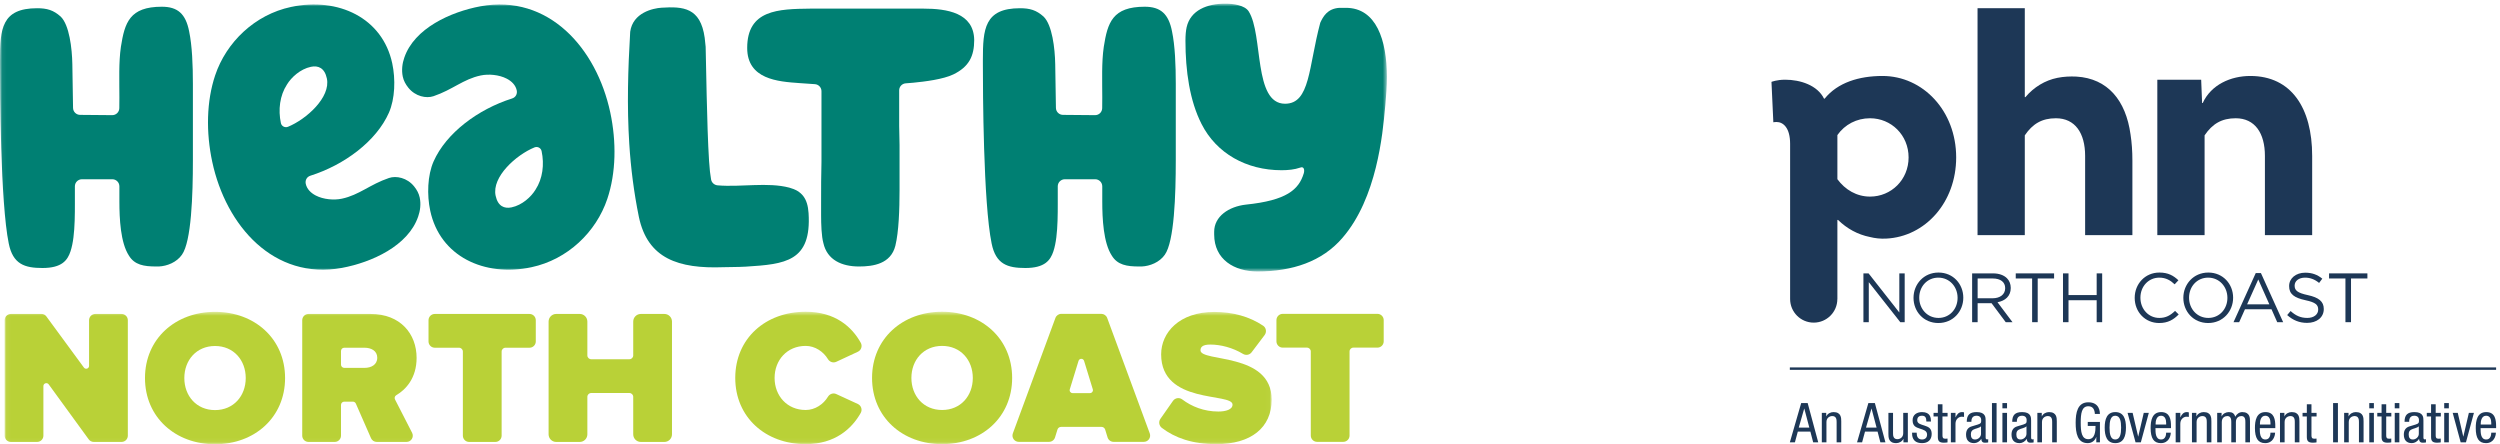
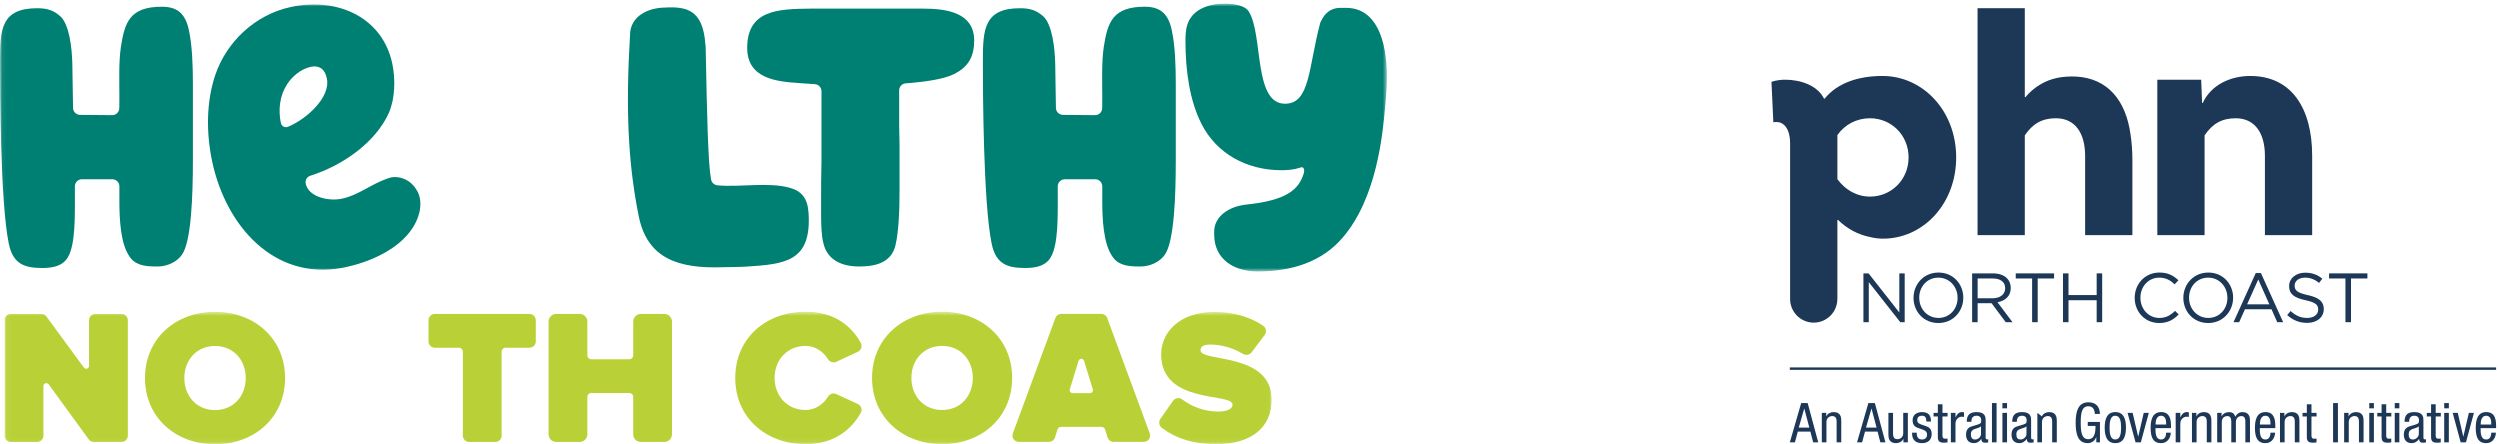
<svg xmlns="http://www.w3.org/2000/svg" xmlns:xlink="http://www.w3.org/1999/xlink" width="574px" height="102px" viewBox="0 0 574 102">
  <title>Group</title>
  <desc>Created with Sketch.</desc>
  <defs>
    <polygon id="path-1" points="0.063 0.576 290.978 0.576 290.978 30.94 0.063 30.94" />
    <polygon id="path-3" points="0.06 0.834 318.431 0.834 318.431 62.331 0.06 62.331" />
  </defs>
  <g id="Page-1" stroke="none" stroke-width="1" fill="none" fill-rule="evenodd">
    <g id="HNC+PHN-NC_LOCK-UP_4C">
      <g id="Group">
        <g id="Group-8" transform="translate(1, 71)">
          <mask id="mask-2" fill="white">
            <use xlink:href="#path-1" />
          </mask>
          <g id="Clip-2" />
          <path d="M26.906,1.083 L20.894,1.083 C20.097,1.083 19.45,1.729 19.45,2.527 L19.45,13.006 C19.45,13.638 18.641,13.904 18.266,13.393 L9.623,1.622 C9.375,1.283 8.979,1.083 8.559,1.083 L1.507,1.083 C0.71,1.083 0.063,1.729 0.063,2.527 L0.063,29.027 C0.063,29.824 0.71,30.47 1.507,30.47 L7.519,30.47 C8.317,30.47 8.963,29.824 8.963,29.027 L8.963,17.645 C8.963,16.994 9.796,16.723 10.18,17.25 L19.37,29.877 C19.641,30.25 20.076,30.47 20.537,30.47 L26.906,30.47 C27.703,30.47 28.35,29.824 28.35,29.027 L28.35,2.527 C28.35,1.729 27.703,1.083 26.906,1.083" id="Fill-1" fill="#B9D137" mask="url(#mask-2)" />
          <path d="M48.371,23.157 C44.097,23.157 41.322,19.896 41.322,15.798 C41.322,11.701 44.097,8.441 48.371,8.441 C52.644,8.441 55.421,11.701 55.421,15.798 C55.421,19.896 52.644,23.157 48.371,23.157 Z M48.371,0.598 C39.295,0.598 32.289,6.766 32.289,15.798 C32.289,24.831 39.295,31 48.371,31 C57.447,31 64.453,24.831 64.453,15.798 C64.453,6.766 57.447,0.598 48.371,0.598 L48.371,0.598 Z" id="Fill-3" fill="#B9D137" mask="url(#mask-2)" />
-           <path d="M82.711,13.463 L78.039,13.463 C77.627,13.463 77.292,13.129 77.292,12.715 L77.292,9.585 C77.292,9.172 77.627,8.838 78.039,8.838 L82.711,8.838 C84.209,8.838 85.619,9.543 85.619,11.129 C85.619,12.758 84.209,13.463 82.711,13.463 Z M89.972,19.746 C92.18,18.453 94.652,15.808 94.652,11.172 C94.652,5.665 90.951,1.083 84.077,1.083 L69.836,1.083 C69.038,1.083 68.392,1.729 68.392,2.527 L68.392,29.027 C68.392,29.824 69.038,30.47 69.836,30.47 L75.848,30.47 C76.645,30.47 77.292,29.824 77.292,29.027 L77.292,21.965 C77.292,21.553 77.627,21.218 78.039,21.218 L80.019,21.218 C80.316,21.218 80.585,21.394 80.704,21.666 L84.183,29.606 C84.413,30.132 84.932,30.47 85.505,30.47 L92.332,30.47 C93.412,30.47 94.11,29.329 93.618,28.368 L89.697,20.722 C89.518,20.374 89.634,19.944 89.972,19.746 L89.972,19.746 Z" id="Fill-4" fill="#B9D137" mask="url(#mask-2)" />
          <path d="M183.985,8.419 C186.136,8.419 188.054,9.731 189.097,11.456 C189.496,12.114 190.303,12.397 191.001,12.072 L195.97,9.758 C196.748,9.396 197.049,8.45 196.632,7.7 C194.619,4.087 190.799,0.576 183.985,0.576 C174.776,0.576 167.814,6.7 167.814,15.777 C167.814,24.809 174.776,30.977 183.985,30.977 C190.773,30.977 194.624,27.357 196.621,23.814 C197.045,23.063 196.738,22.111 195.954,21.751 L190.998,19.472 C190.301,19.151 189.497,19.434 189.101,20.091 C188.058,21.819 186.139,23.134 183.985,23.134 C179.711,23.134 176.847,19.875 176.847,15.777 C176.847,11.679 179.711,8.419 183.985,8.419" id="Fill-5" fill="#B9D137" mask="url(#mask-2)" />
          <path d="M215.306,23.134 C211.033,23.134 208.257,19.875 208.257,15.777 C208.257,11.679 211.033,8.419 215.306,8.419 C219.58,8.419 222.356,11.679 222.356,15.777 C222.356,19.875 219.58,23.134 215.306,23.134 Z M215.306,0.576 C206.23,0.576 199.224,6.744 199.224,15.777 C199.224,24.809 206.23,30.977 215.306,30.977 C224.383,30.977 231.388,24.809 231.388,15.777 C231.388,6.744 224.383,0.576 215.306,0.576 L215.306,0.576 Z" id="Fill-6" fill="#B9D137" mask="url(#mask-2)" />
          <path d="M274.632,9.432 C274.632,8.682 275.117,8.11 276.879,8.11 C279.258,8.11 282.026,8.823 284.378,10.247 C285.042,10.649 285.898,10.511 286.366,9.891 L289.356,5.931 C289.871,5.251 289.728,4.264 289.021,3.789 C285.877,1.676 282.028,0.62 277.805,0.62 C269.742,0.62 265.6,5.379 265.6,10.357 C265.6,21.945 281.99,19.081 281.99,21.901 C281.99,23.047 280.404,23.487 278.729,23.487 C275.421,23.487 272.572,22.321 270.44,20.707 C269.763,20.194 268.797,20.355 268.31,21.05 L265.427,25.17 C264.956,25.841 265.117,26.755 265.77,27.251 C268.78,29.532 272.761,30.977 278.289,30.977 C286.176,30.977 290.978,27.232 290.978,20.755 C290.978,9.829 274.632,12.208 274.632,9.432" id="Fill-7" fill="#B9D137" mask="url(#mask-2)" />
        </g>
        <path d="M99.831,79.838 L105.395,79.838 C105.881,79.838 106.274,80.23 106.274,80.715 L106.274,100.027 C106.274,100.824 106.92,101.47 107.718,101.47 L113.73,101.47 C114.528,101.47 115.174,100.824 115.174,100.027 L115.174,80.715 C115.174,80.23 115.567,79.838 116.053,79.838 L121.573,79.838 C122.37,79.838 123.017,79.191 123.017,78.393 L123.017,73.527 C123.017,72.729 122.37,72.083 121.573,72.083 L99.831,72.083 C99.034,72.083 98.387,72.729 98.387,73.527 L98.387,78.393 C98.387,79.191 99.034,79.838 99.831,79.838" id="Fill-9" fill="#B9D137" />
        <path d="M152.54,72.083 L147.138,72.083 C146.172,72.083 145.389,72.866 145.389,73.832 L145.389,81.602 C145.389,82.088 144.995,82.481 144.51,82.481 L135.737,82.481 C135.252,82.481 134.858,82.088 134.858,81.602 L134.858,73.832 C134.858,72.866 134.076,72.083 133.109,72.083 L127.707,72.083 C126.742,72.083 125.958,72.866 125.958,73.832 L125.958,99.721 C125.958,100.688 126.742,101.47 127.707,101.47 L133.109,101.47 C134.076,101.47 134.858,100.688 134.858,99.721 L134.858,91.114 C134.858,90.629 135.252,90.236 135.737,90.236 L144.51,90.236 C144.995,90.236 145.389,90.629 145.389,91.114 L145.389,99.721 C145.389,100.688 146.172,101.47 147.138,101.47 L152.54,101.47 C153.506,101.47 154.288,100.688 154.288,99.722 L154.288,73.832 C154.288,72.866 153.506,72.083 152.54,72.083" id="Fill-10" fill="#B9D137" />
        <path d="M250.274,90.257 L246.259,90.257 C245.812,90.257 245.492,89.824 245.623,89.396 L247.631,82.857 C247.823,82.23 248.711,82.23 248.903,82.857 L250.911,89.396 C251.042,89.824 250.722,90.257 250.274,90.257 Z M254.211,73.005 C254.002,72.437 253.46,72.06 252.855,72.06 L243.679,72.06 C243.074,72.06 242.533,72.437 242.323,73.005 L232.551,99.503 C232.203,100.447 232.901,101.448 233.907,101.448 L240.855,101.448 C241.489,101.448 242.05,101.035 242.236,100.428 L242.789,98.631 C242.902,98.263 243.243,98.011 243.628,98.011 L252.906,98.011 C253.291,98.011 253.632,98.263 253.745,98.631 L254.298,100.428 C254.485,101.035 255.045,101.448 255.68,101.448 L262.628,101.448 C263.634,101.448 264.332,100.447 263.984,99.503 L254.211,73.005 L254.211,73.005 Z" id="Fill-11" fill="#B9D137" />
-         <path d="M316.256,72.06 L294.514,72.06 C293.717,72.06 293.07,72.707 293.07,73.505 L293.07,78.371 C293.07,79.169 293.717,79.815 294.514,79.815 L300.078,79.815 C300.563,79.815 300.957,80.208 300.957,80.693 L300.957,100.005 C300.957,100.801 301.603,101.448 302.4,101.448 L308.413,101.448 C309.21,101.448 309.857,100.801 309.857,100.005 L309.857,80.693 C309.857,80.208 310.25,79.815 310.735,79.815 L316.256,79.815 C317.053,79.815 317.699,79.169 317.699,78.371 L317.699,73.505 C317.699,72.707 317.053,72.06 316.256,72.06" id="Fill-12" fill="#B9D137" />
        <path d="M212.017,1.979 L186.087,1.979 C178.69,2.064 171.556,2.237 171.556,11.007 C171.556,18.212 178.604,18.734 183.561,19.08 L187.105,19.324 C187.953,19.383 188.611,20.086 188.611,20.935 L188.611,37.136 C188.526,39.917 188.526,43.302 188.526,46.861 L188.526,49.379 C188.526,51.463 188.611,54.239 189.046,55.804 C189.915,59.709 193.309,61.186 197.225,61.186 C200.533,61.186 204.537,60.577 205.578,56.411 C206.362,53.198 206.536,48.077 206.536,43.649 L206.536,33.317 C206.536,31.757 206.45,30.367 206.45,28.89 L206.45,20.743 C206.45,19.902 207.097,19.203 207.937,19.134 L209.667,18.994 C212.367,18.734 216.542,18.212 218.89,17.084 C222.457,15.348 223.678,12.916 223.678,9.184 C223.59,2.932 217.414,1.979 212.017,1.979" id="Fill-13" fill="#008073" />
        <path d="M262.825,1.544 C255.428,1.544 254.301,5.19 253.429,10.745 C252.906,14.306 253.08,18.559 253.08,22.379 C253.08,23.463 253.073,24.26 253.062,24.846 C253.047,25.739 252.314,26.449 251.419,26.439 C249.663,26.417 246.719,26.385 244.061,26.375 C243.173,26.371 242.454,25.661 242.441,24.775 C242.406,22.367 242.336,17.763 242.278,14.695 C242.211,11.137 241.595,5.709 239.594,3.801 C237.94,2.324 236.462,1.89 234.198,1.89 C226.018,1.89 225.669,6.665 225.669,13.784 L225.669,14.74 C225.669,20.817 225.757,46.514 227.675,55.888 C228.63,60.666 231.327,61.533 235.417,61.533 C239.856,61.533 241.161,59.796 241.856,57.712 C243.108,53.967 242.822,47.688 242.862,42.759 C242.87,41.868 243.599,41.154 244.492,41.154 L251.451,41.153 C252.35,41.153 253.08,41.881 253.08,42.778 L253.08,46.253 C253.08,50.246 253.344,55.715 255.257,58.667 C256.563,60.839 258.735,61.185 261.52,61.185 L262.131,61.185 C264.044,61.099 266.221,60.229 267.437,58.494 C269.614,55.457 269.959,44.778 269.959,36.791 L269.959,19.254 C269.959,15.001 269.787,10.486 269.091,7.186 C268.309,3.192 266.477,1.544 262.825,1.544" id="Fill-14" fill="#008073" />
        <g id="Group-21">
          <mask id="mask-4" fill="white">
            <use xlink:href="#path-3" />
          </mask>
          <g id="Clip-16" />
          <path d="M309.023,1.799 L307.527,1.799 C304.714,1.976 303.747,3.903 303.132,5.221 C300.407,15.397 300.849,23.817 295.043,23.817 C287.745,23.817 290.076,8.002 286.711,2.63 C285.818,1.203 283.174,0.834 281.328,0.834 C277.195,0.834 273.325,2.325 272.446,6.274 C272.27,7.063 272.18,8.115 272.18,9.343 C272.18,16.274 273.149,23.116 275.874,28.468 C279.302,35.223 286.161,39.082 294.25,39.082 C295.762,39.082 297.223,38.934 298.486,38.495 L298.486,38.496 C299.438,38.093 299.561,39.084 299.349,39.785 C298.21,43.556 295.394,46.012 286.075,46.977 C282.115,47.418 278.774,49.697 278.774,53.206 L278.774,53.822 C278.774,59.61 283.435,62.331 288.714,62.331 C296.715,62.331 303.571,60.049 308.23,54.611 C316.143,45.486 317.464,30.66 317.991,24.96 C317.991,24.607 318.077,24.344 318.077,24.081 C318.255,21.976 318.431,19.781 318.431,17.676 C318.431,9.168 315.97,1.799 309.023,1.799" id="Fill-15" fill="#008073" mask="url(#mask-4)" />
-           <path d="M122.963,43.534 C121.953,45.202 119.899,47.091 117.461,47.61 C115.807,47.962 114.314,47.371 113.795,44.938 C112.871,40.612 118.506,35.562 122.72,33.842 C123.411,33.56 124.195,33.958 124.35,34.687 C124.351,34.692 124.352,34.696 124.353,34.7 C125.003,37.741 124.607,41.004 122.963,43.534 Z M110.33,1.441 C103.501,2.712 95.114,6.493 92.824,13.247 C92.369,14.525 92.162,16.113 92.477,17.59 C92.682,18.546 93.128,19.359 93.749,20.135 C95.365,22.154 97.874,22.648 99.536,22.084 C103.937,20.59 106.35,18.182 110.356,17.331 C112.185,16.942 114.598,17.155 116.338,18.057 C117.463,18.635 118.382,19.53 118.642,20.746 C118.809,21.528 118.434,22.335 117.582,22.607 C109.738,25.091 102.437,30.549 99.551,37.067 C98.142,40.273 98.006,44.753 98.785,48.401 C101.013,58.828 111.149,63.666 122.035,61.351 C130.307,59.592 136.881,53.29 139.44,45.662 C141.443,39.695 141.563,32.585 140.115,25.808 C136.96,11.039 125.924,-1.42 110.33,1.441 L110.33,1.441 Z" id="Fill-17" fill="#008073" mask="url(#mask-4)" />
          <path d="M181.241,43.086 C176.258,41.771 170.161,43.01 164.774,42.558 C164.021,42.495 163.402,41.953 163.265,41.212 C163.08,40.214 162.915,38.753 162.802,36.964 C162.271,28.595 162.129,13.901 162.018,10.757 C161.974,10.06 161.842,9.368 161.797,8.671 C160.831,1.73 156.867,1.455 151.886,1.77 C149.964,1.891 145.29,2.886 144.693,7.3 C144.186,15.908 143.931,24.327 144.483,33.044 C144.837,38.623 145.54,44.18 146.685,49.796 C148.697,59.384 155.776,61.738 166.103,61.348 C166.802,61.304 169.416,61.337 171.251,61.221 C180.25,60.653 186.355,60.092 185.648,48.934 C185.432,45.535 184.098,43.869 181.241,43.086" id="Fill-18" fill="#008073" mask="url(#mask-4)" />
          <path d="M37.156,1.544 C29.759,1.544 28.632,5.19 27.76,10.745 C27.237,14.306 27.411,18.559 27.411,22.379 C27.411,23.463 27.404,24.26 27.393,24.846 C27.378,25.739 26.645,26.449 25.75,26.439 C23.995,26.417 21.05,26.385 18.392,26.375 C17.504,26.371 16.785,25.661 16.772,24.775 C16.737,22.367 16.667,17.763 16.609,14.695 C16.542,11.137 15.926,5.709 13.925,3.801 C12.271,2.324 10.793,1.89 8.529,1.89 C0.349,1.89 0,6.665 0,13.784 L0,14.74 C0,20.817 0.088,46.514 2.006,55.888 C2.961,60.666 5.658,61.533 9.747,61.533 C14.186,61.533 15.491,59.796 16.187,57.712 C17.439,53.967 17.152,47.688 17.193,42.759 C17.2,41.868 17.929,41.154 18.823,41.154 L25.781,41.153 C26.681,41.153 27.411,41.881 27.411,42.778 L27.411,46.253 C27.411,50.246 27.674,55.715 29.587,58.667 C30.894,60.839 33.066,61.185 35.851,61.185 L36.462,61.185 C38.375,61.099 40.552,60.229 41.768,58.494 C43.945,55.457 44.289,44.778 44.289,36.791 L44.289,19.254 C44.289,15.001 44.118,10.486 43.422,7.186 C42.641,3.192 40.809,1.544 37.156,1.544" id="Fill-19" fill="#008073" mask="url(#mask-4)" />
          <path d="M65.881,19.416 C66.891,17.748 68.945,15.858 71.383,15.339 C73.037,14.988 74.53,15.579 75.049,18.011 C75.973,22.337 70.338,27.387 66.124,29.108 C65.432,29.39 64.649,28.991 64.493,28.262 C64.493,28.258 64.492,28.254 64.491,28.249 C63.841,25.208 64.236,21.945 65.881,19.416 Z M78.513,61.508 C85.343,60.238 93.73,56.456 96.019,49.702 C96.475,48.424 96.682,46.837 96.366,45.36 C96.162,44.404 95.716,43.59 95.095,42.814 C93.479,40.795 90.969,40.302 89.308,40.866 C84.907,42.359 82.493,44.767 78.487,45.619 C76.659,46.007 74.246,45.794 72.506,44.892 C71.381,44.314 70.462,43.42 70.202,42.203 C70.035,41.421 70.409,40.615 71.262,40.343 C79.106,37.858 86.407,32.4 89.293,25.882 C90.702,22.676 90.838,18.197 90.059,14.548 C87.831,4.122 77.695,-0.717 66.809,1.598 C58.536,3.357 51.962,9.659 49.404,17.287 C47.401,23.254 47.281,30.364 48.728,37.141 C51.883,51.911 62.92,64.37 78.513,61.508 L78.513,61.508 Z" id="Fill-20" fill="#008073" mask="url(#mask-4)" />
        </g>
        <path d="M429.362,45.139 C426.292,45.139 423.65,43.571 421.864,41.143 L421.864,31.007 C423.579,28.578 426.292,27.152 429.362,27.152 C434.217,27.152 438.213,31.007 438.213,36.144 C438.213,41.285 434.217,45.139 429.362,45.139 M432.218,17.442 C426.864,17.442 421.936,18.941 418.937,22.652 L418.794,22.652 C417.296,19.584 413.371,18.3 409.873,18.3 C407.946,18.3 406.73,18.799 406.73,18.799 L407.159,28.08 C407.159,28.08 407.445,28.007 407.872,28.007 C409.444,28.007 411.01,29.366 411.01,33.006 L411.01,68.645 C411.01,71.644 413.432,74.075 416.43,74.075 C419.421,74.075 421.847,71.654 421.856,68.666 L421.864,68.666 L421.864,50.497 L422.008,50.497 C424.078,52.496 426.506,53.853 429.362,54.422 C430.503,54.709 431.79,54.853 433.074,54.781 C441.999,54.352 449.138,46.498 449.138,36.144 C449.138,25.44 441.499,17.442 432.218,17.442" id="Fill-22" fill="#1D3756" />
        <path d="M476.747,17.584 C475.318,17.514 473.817,17.584 472.391,17.871 C469.536,18.442 466.966,20.012 465.038,22.296 L464.893,22.296 L464.893,1.879 L454.044,1.879 L454.044,53.993 L464.893,53.993 L464.893,31.076 C466.68,28.436 468.82,27.152 472.032,27.152 C476.46,27.152 478.745,30.575 478.745,35.791 L478.745,53.993 L489.598,53.993 L489.598,36.858 C489.598,34.718 489.455,32.719 489.169,30.862 C488.099,23.081 483.956,18.013 476.747,17.584" id="Fill-23" fill="#1D3756" />
        <path d="M516.667,17.442 C512.169,17.442 507.672,19.442 505.745,23.652 L505.602,23.652 L505.389,18.3 L495.321,18.3 L495.321,53.993 L506.174,53.993 L506.174,31.076 C507.959,28.436 510.1,27.152 513.31,27.152 C517.738,27.152 520.024,30.575 520.024,35.788 L520.024,53.993 L530.874,53.993 L530.874,35.788 C530.874,24.794 526.093,17.442 516.667,17.442" id="Fill-24" fill="#1D3756" />
-         <path d="M410.946,101.565 L412.11,101.565 L412.78,99.091 L415.662,99.091 L416.306,101.565 L417.468,101.565 L415.042,92.545 L413.552,92.545 L410.946,101.565 Z M414.245,93.818 L414.269,93.818 L415.42,98.178 L412.994,98.178 L414.245,93.818 Z M418.289,101.565 L419.351,101.565 L419.351,96.891 C419.351,95.905 420.121,95.526 420.69,95.526 C421.651,95.526 421.688,96.374 421.688,96.891 L421.688,101.565 L422.751,101.565 L422.751,96.766 C422.751,95.968 422.751,94.616 420.968,94.616 C420.312,94.616 419.603,94.969 419.325,95.588 L419.301,95.588 L419.301,94.792 L418.289,94.792 L418.289,101.565 Z M426.374,101.565 L427.538,101.565 L428.207,99.091 L431.09,99.091 L431.732,101.565 L432.896,101.565 L430.47,92.545 L428.977,92.545 L426.374,101.565 Z M429.686,93.818 L429.711,93.818 L430.862,98.178 L428.434,98.178 L429.686,93.818 Z M438.041,94.792 L436.979,94.792 L436.979,99.467 C436.979,100.454 436.208,100.836 435.639,100.836 C434.679,100.836 434.641,99.988 434.641,99.467 L434.641,94.792 L433.579,94.792 L433.579,99.593 C433.579,100.391 433.579,101.743 435.362,101.743 C436.018,101.743 436.725,101.39 437.004,100.77 L437.03,100.77 L437.03,101.565 L438.041,101.565 L438.041,94.792 Z M443.354,96.776 C443.342,95.979 443.265,94.616 441.294,94.616 C440.118,94.616 439.132,95.223 439.132,96.486 C439.132,97.89 439.979,98.129 440.801,98.409 C441.622,98.685 442.456,98.877 442.456,99.784 C442.456,100.744 441.673,100.909 441.332,100.909 C440.296,100.909 440.067,100.164 440.067,99.342 L439.007,99.342 C439.007,100.038 439.031,101.743 441.332,101.743 C442.595,101.743 443.516,101.048 443.516,99.62 C443.516,98.28 442.682,97.99 441.861,97.713 C441.028,97.435 440.194,97.284 440.194,96.486 C440.194,95.54 440.952,95.451 441.294,95.451 C442.064,95.451 442.291,95.919 442.291,96.776 L443.354,96.776 Z M444.928,94.792 L443.943,94.792 L443.943,95.626 L444.928,95.626 L444.928,100.302 C444.928,101.189 445.194,101.641 446.295,101.641 C446.735,101.641 447.014,101.591 447.152,101.565 L447.152,100.694 C447.038,100.708 446.913,100.731 446.684,100.731 C446.13,100.731 445.991,100.519 445.991,99.975 L445.991,95.626 L447.165,95.626 L447.165,94.792 L445.991,94.792 L445.991,92.822 L444.928,92.822 L444.928,94.792 Z M447.92,101.565 L448.981,101.565 L448.981,97.284 C448.981,96.157 449.841,95.678 450.373,95.678 C450.715,95.678 450.84,95.715 450.94,95.727 L450.94,94.692 C450.84,94.639 450.688,94.616 450.474,94.616 C449.714,94.616 449.31,95.158 449.008,95.803 L448.981,95.803 L448.981,94.792 L447.92,94.792 L447.92,101.565 Z M452.631,96.84 L452.631,96.776 C452.631,96.539 452.631,95.451 453.793,95.451 C454.5,95.451 454.88,95.814 454.88,96.447 C454.88,97.017 454.88,97.234 454.109,97.472 L452.682,97.904 C451.809,98.168 451.405,98.824 451.405,99.771 C451.405,100.987 451.985,101.743 453.25,101.743 C453.881,101.743 454.54,101.377 454.88,100.77 L454.906,100.77 C454.957,101.641 455.462,101.641 455.865,101.641 C456.131,101.641 456.41,101.591 456.487,101.579 L456.487,100.823 C456.434,100.859 456.372,100.885 456.233,100.885 C455.903,100.885 455.903,100.619 455.903,100.341 L455.903,96.562 C455.903,95.856 455.903,94.616 453.844,94.616 C452.224,94.616 451.568,95.297 451.568,96.84 L452.631,96.84 Z M454.842,99.62 C454.842,100.318 454.172,100.909 453.476,100.909 C452.757,100.909 452.516,100.427 452.516,99.745 C452.516,99.154 452.693,98.889 453.036,98.672 C453.516,98.382 454.451,98.294 454.842,97.878 L454.842,99.62 Z M457.354,101.565 L458.416,101.565 L458.416,92.545 L457.354,92.545 L457.354,101.565 Z M459.754,101.565 L460.815,101.565 L460.815,94.792 L459.754,94.792 L459.754,101.565 Z M459.754,93.756 L460.815,93.756 L460.815,92.542 L459.754,92.542 L459.754,93.756 Z M463.068,96.84 L463.068,96.776 C463.068,96.539 463.068,95.451 464.231,95.451 C464.937,95.451 465.316,95.814 465.316,96.447 C465.316,97.017 465.316,97.234 464.545,97.472 L463.118,97.904 C462.247,98.168 461.844,98.824 461.844,99.771 C461.844,100.987 462.426,101.743 463.687,101.743 C464.317,101.743 464.976,101.377 465.316,100.77 L465.343,100.77 C465.392,101.641 465.897,101.641 466.303,101.641 C466.566,101.641 466.847,101.591 466.923,101.579 L466.923,100.823 C466.873,100.859 466.81,100.885 466.669,100.885 C466.342,100.885 466.342,100.619 466.342,100.341 L466.342,96.562 C466.342,95.856 466.342,94.616 464.281,94.616 C462.665,94.616 462.006,95.297 462.006,96.84 L463.068,96.84 Z M465.28,99.62 C465.28,100.318 464.61,100.909 463.915,100.909 C463.195,100.909 462.956,100.427 462.956,99.745 C462.956,99.154 463.132,98.889 463.474,98.672 C463.951,98.382 464.885,98.294 465.28,97.878 L465.28,99.62 Z M467.779,101.565 L468.84,101.565 L468.84,96.891 C468.84,95.905 469.611,95.526 470.181,95.526 C471.141,95.526 471.178,96.374 471.178,96.891 L471.178,101.565 L472.241,101.565 L472.241,96.766 C472.241,95.968 472.241,94.616 470.457,94.616 C469.801,94.616 469.094,94.969 468.814,95.588 L468.79,95.588 L468.79,94.792 L467.779,94.792 L467.779,101.565 Z M482.145,95.045 C482.133,94.577 482.068,92.367 479.478,92.367 C476.989,92.367 476.572,94.778 476.572,97.056 C476.572,99.481 476.989,101.743 479.341,101.743 C480.325,101.743 481.046,101.11 481.287,100.341 L481.311,100.341 L481.311,101.565 L482.145,101.565 L482.145,96.879 L479.351,96.879 L479.351,97.789 L481.134,97.789 C481.134,98.989 481.019,100.836 479.478,100.836 C477.937,100.836 477.735,99.141 477.735,97.056 C477.735,94.969 477.937,93.274 479.478,93.274 C480.578,93.274 480.932,94.098 480.982,95.045 L482.145,95.045 Z M483.239,98.178 C483.239,100.088 483.719,101.743 485.678,101.743 C487.625,101.743 488.12,100.088 488.12,98.178 C488.12,96.272 487.639,94.616 485.678,94.616 C483.732,94.616 483.239,96.272 483.239,98.178 L483.239,98.178 Z M485.653,100.909 C484.566,100.909 484.352,99.645 484.352,98.178 C484.352,96.716 484.58,95.451 485.653,95.451 C486.791,95.451 487.007,96.716 487.007,98.178 C487.007,99.645 486.778,100.909 485.653,100.909 L485.653,100.909 Z M490.323,101.565 L491.537,101.565 L493.368,94.792 L492.205,94.792 L490.941,100.226 L490.917,100.226 L489.653,94.792 L488.489,94.792 L490.323,101.565 Z M494.932,97.472 L494.932,97.218 C494.932,96.816 495.06,95.451 496.172,95.451 C497.108,95.451 497.349,96.347 497.349,97.106 L497.349,97.472 L494.932,97.472 Z M498.461,98.306 L498.461,97.878 C498.461,96.424 498.272,94.616 496.198,94.616 C494.111,94.616 493.784,96.575 493.784,98.27 C493.784,100.592 494.479,101.743 496.136,101.743 C497.979,101.743 498.411,100.061 498.411,99.342 L497.349,99.342 C497.349,99.849 497.208,100.909 496.198,100.909 C494.895,100.909 494.895,99.342 494.895,98.306 L498.461,98.306 Z M499.535,101.565 L500.598,101.565 L500.598,97.284 C500.598,96.157 501.458,95.678 501.988,95.678 C502.329,95.678 502.454,95.715 502.557,95.727 L502.557,94.692 C502.454,94.639 502.303,94.616 502.088,94.616 C501.33,94.616 500.924,95.158 500.624,95.803 L500.598,95.803 L500.598,94.792 L499.535,94.792 L499.535,101.565 Z M503.273,101.565 L504.337,101.565 L504.337,96.891 C504.337,95.905 505.108,95.526 505.676,95.526 C506.636,95.526 506.675,96.374 506.675,96.891 L506.675,101.565 L507.734,101.565 L507.734,96.766 C507.734,95.968 507.734,94.616 505.953,94.616 C505.297,94.616 504.591,94.969 504.31,95.588 L504.284,95.588 L504.284,94.792 L503.273,94.792 L503.273,101.565 Z M509.065,101.565 L510.125,101.565 L510.125,96.891 C510.125,95.827 510.896,95.526 511.391,95.526 C512.262,95.526 512.301,96.374 512.301,96.891 L512.301,101.565 L513.362,101.565 L513.362,96.891 C513.362,95.827 514.132,95.526 514.626,95.526 C515.5,95.526 515.536,96.374 515.536,96.891 L515.536,101.565 L516.598,101.565 L516.598,96.766 C516.598,95.968 516.598,94.616 514.814,94.616 C514.121,94.616 513.515,95.094 513.211,95.691 C512.996,94.92 512.528,94.616 511.744,94.616 C511.087,94.616 510.379,94.969 510.101,95.588 L510.075,95.588 L510.075,94.792 L509.065,94.792 L509.065,101.565 Z M518.884,97.472 L518.884,97.218 C518.884,96.816 519.012,95.451 520.124,95.451 C521.057,95.451 521.298,96.347 521.298,97.106 L521.298,97.472 L518.884,97.472 Z M522.409,98.306 L522.409,97.878 C522.409,96.424 522.222,94.616 520.147,94.616 C518.062,94.616 517.733,96.575 517.733,98.27 C517.733,100.592 518.429,101.743 520.085,101.743 C521.931,101.743 522.36,100.061 522.36,99.342 L521.298,99.342 C521.298,99.849 521.159,100.909 520.147,100.909 C518.848,100.909 518.848,99.342 518.848,98.306 L522.409,98.306 Z M523.484,101.565 L524.547,101.565 L524.547,96.891 C524.547,95.905 525.318,95.526 525.886,95.526 C526.848,95.526 526.885,96.374 526.885,96.891 L526.885,101.565 L527.946,101.565 L527.946,96.766 C527.946,95.968 527.946,94.616 526.165,94.616 C525.506,94.616 524.8,94.969 524.52,95.588 L524.497,95.588 L524.497,94.792 L523.484,94.792 L523.484,101.565 Z M529.649,94.792 L528.666,94.792 L528.666,95.626 L529.649,95.626 L529.649,100.302 C529.649,101.189 529.916,101.641 531.016,101.641 C531.457,101.641 531.736,101.591 531.875,101.565 L531.875,100.694 C531.76,100.708 531.635,100.731 531.407,100.731 C530.852,100.731 530.711,100.519 530.711,99.975 L530.711,95.626 L531.888,95.626 L531.888,94.792 L530.711,94.792 L530.711,92.822 L529.649,92.822 L529.649,94.792 Z M535.676,101.565 L536.789,101.565 L536.789,92.545 L535.676,92.545 L535.676,101.565 Z M538.215,101.565 L539.276,101.565 L539.276,96.891 C539.276,95.905 540.048,95.526 540.616,95.526 C541.576,95.526 541.615,96.374 541.615,96.891 L541.615,101.565 L542.677,101.565 L542.677,96.766 C542.677,95.968 542.677,94.616 540.895,94.616 C540.236,94.616 539.53,94.969 539.251,95.588 L539.224,95.588 L539.224,94.792 L538.215,94.792 L538.215,101.565 Z M543.984,101.565 L545.044,101.565 L545.044,94.792 L543.984,94.792 L543.984,101.565 Z M543.984,93.756 L545.044,93.756 L545.044,92.542 L543.984,92.542 L543.984,93.756 Z M546.811,94.792 L545.826,94.792 L545.826,95.626 L546.811,95.626 L546.811,100.302 C546.811,101.189 547.079,101.641 548.177,101.641 C548.619,101.641 548.896,101.591 549.038,101.565 L549.038,100.694 C548.923,100.708 548.797,100.731 548.569,100.731 C548.013,100.731 547.874,100.519 547.874,99.975 L547.874,95.626 L549.048,95.626 L549.048,94.792 L547.874,94.792 L547.874,92.822 L546.811,92.822 L546.811,94.792 Z M549.833,101.565 L550.891,101.565 L550.891,94.792 L549.833,94.792 L549.833,101.565 Z M549.833,93.756 L550.891,93.756 L550.891,92.542 L549.833,92.542 L549.833,93.756 Z M553.146,96.84 L553.146,96.776 C553.146,96.539 553.146,95.451 554.307,95.451 C555.016,95.451 555.395,95.814 555.395,96.447 C555.395,97.017 555.395,97.234 554.624,97.472 L553.199,97.904 C552.325,98.168 551.92,98.824 551.92,99.771 C551.92,100.987 552.503,101.743 553.766,101.743 C554.396,101.743 555.054,101.377 555.395,100.77 L555.422,100.77 C555.472,101.641 555.976,101.641 556.382,101.641 C556.646,101.641 556.923,101.591 557.002,101.579 L557.002,100.823 C556.952,100.859 556.887,100.885 556.748,100.885 C556.419,100.885 556.419,100.619 556.419,100.341 L556.419,96.562 C556.419,95.856 556.419,94.616 554.357,94.616 C552.744,94.616 552.085,95.297 552.085,96.84 L553.146,96.84 Z M555.359,99.62 C555.359,100.318 554.687,100.909 553.994,100.909 C553.272,100.909 553.034,100.427 553.034,99.745 C553.034,99.154 553.209,98.889 553.552,98.672 C554.03,98.382 554.964,98.294 555.359,97.878 L555.359,99.62 Z M558.174,94.792 L557.187,94.792 L557.187,95.626 L558.174,95.626 L558.174,100.302 C558.174,101.189 558.437,101.641 559.539,101.641 C559.98,101.641 560.258,101.591 560.396,101.565 L560.396,100.694 C560.284,100.708 560.158,100.731 559.931,100.731 C559.374,100.731 559.235,100.519 559.235,99.975 L559.235,95.626 L560.412,95.626 L560.412,94.792 L559.235,94.792 L559.235,92.822 L558.174,92.822 L558.174,94.792 Z M561.191,101.565 L562.254,101.565 L562.254,94.792 L561.191,94.792 L561.191,101.565 Z M561.191,93.756 L562.254,93.756 L562.254,92.542 L561.191,92.542 L561.191,93.756 Z M564.971,101.565 L566.182,101.565 L568.016,94.792 L566.851,94.792 L565.588,100.226 L565.564,100.226 L564.302,94.792 L563.138,94.792 L564.971,101.565 Z M569.579,97.472 L569.579,97.218 C569.579,96.816 569.705,95.451 570.819,95.451 C571.753,95.451 571.993,96.347 571.993,97.106 L571.993,97.472 L569.579,97.472 Z M573.107,98.306 L573.107,97.878 C573.107,96.424 572.917,94.616 570.843,94.616 C568.758,94.616 568.432,96.575 568.432,98.27 C568.432,100.592 569.124,101.743 570.78,101.743 C572.624,101.743 573.056,100.061 573.056,99.342 L571.993,99.342 C571.993,99.849 571.854,100.909 570.843,100.909 C569.543,100.909 569.543,99.342 569.543,98.306 L573.107,98.306 L573.107,98.306 Z" id="Fill-25" fill="#1D3756" />
+         <path d="M410.946,101.565 L412.11,101.565 L412.78,99.091 L415.662,99.091 L416.306,101.565 L417.468,101.565 L415.042,92.545 L413.552,92.545 L410.946,101.565 Z M414.245,93.818 L414.269,93.818 L415.42,98.178 L412.994,98.178 L414.245,93.818 Z M418.289,101.565 L419.351,101.565 L419.351,96.891 C419.351,95.905 420.121,95.526 420.69,95.526 C421.651,95.526 421.688,96.374 421.688,96.891 L421.688,101.565 L422.751,101.565 L422.751,96.766 C422.751,95.968 422.751,94.616 420.968,94.616 C420.312,94.616 419.603,94.969 419.325,95.588 L419.301,95.588 L419.301,94.792 L418.289,94.792 L418.289,101.565 Z M426.374,101.565 L427.538,101.565 L428.207,99.091 L431.09,99.091 L431.732,101.565 L432.896,101.565 L430.47,92.545 L428.977,92.545 L426.374,101.565 Z M429.686,93.818 L429.711,93.818 L430.862,98.178 L428.434,98.178 L429.686,93.818 Z M438.041,94.792 L436.979,94.792 L436.979,99.467 C436.979,100.454 436.208,100.836 435.639,100.836 C434.679,100.836 434.641,99.988 434.641,99.467 L434.641,94.792 L433.579,94.792 L433.579,99.593 C433.579,100.391 433.579,101.743 435.362,101.743 C436.018,101.743 436.725,101.39 437.004,100.77 L437.03,100.77 L437.03,101.565 L438.041,101.565 L438.041,94.792 Z M443.354,96.776 C443.342,95.979 443.265,94.616 441.294,94.616 C440.118,94.616 439.132,95.223 439.132,96.486 C439.132,97.89 439.979,98.129 440.801,98.409 C441.622,98.685 442.456,98.877 442.456,99.784 C442.456,100.744 441.673,100.909 441.332,100.909 C440.296,100.909 440.067,100.164 440.067,99.342 L439.007,99.342 C439.007,100.038 439.031,101.743 441.332,101.743 C442.595,101.743 443.516,101.048 443.516,99.62 C443.516,98.28 442.682,97.99 441.861,97.713 C441.028,97.435 440.194,97.284 440.194,96.486 C440.194,95.54 440.952,95.451 441.294,95.451 C442.064,95.451 442.291,95.919 442.291,96.776 L443.354,96.776 Z M444.928,94.792 L443.943,94.792 L443.943,95.626 L444.928,95.626 L444.928,100.302 C444.928,101.189 445.194,101.641 446.295,101.641 C446.735,101.641 447.014,101.591 447.152,101.565 L447.152,100.694 C447.038,100.708 446.913,100.731 446.684,100.731 C446.13,100.731 445.991,100.519 445.991,99.975 L445.991,95.626 L447.165,95.626 L447.165,94.792 L445.991,94.792 L445.991,92.822 L444.928,92.822 L444.928,94.792 Z M447.92,101.565 L448.981,101.565 L448.981,97.284 C448.981,96.157 449.841,95.678 450.373,95.678 C450.715,95.678 450.84,95.715 450.94,95.727 L450.94,94.692 C450.84,94.639 450.688,94.616 450.474,94.616 C449.714,94.616 449.31,95.158 449.008,95.803 L448.981,95.803 L448.981,94.792 L447.92,94.792 L447.92,101.565 Z M452.631,96.84 L452.631,96.776 C452.631,96.539 452.631,95.451 453.793,95.451 C454.5,95.451 454.88,95.814 454.88,96.447 C454.88,97.017 454.88,97.234 454.109,97.472 L452.682,97.904 C451.809,98.168 451.405,98.824 451.405,99.771 C451.405,100.987 451.985,101.743 453.25,101.743 C453.881,101.743 454.54,101.377 454.88,100.77 L454.906,100.77 C454.957,101.641 455.462,101.641 455.865,101.641 C456.131,101.641 456.41,101.591 456.487,101.579 L456.487,100.823 C456.434,100.859 456.372,100.885 456.233,100.885 C455.903,100.885 455.903,100.619 455.903,100.341 L455.903,96.562 C455.903,95.856 455.903,94.616 453.844,94.616 C452.224,94.616 451.568,95.297 451.568,96.84 L452.631,96.84 Z M454.842,99.62 C454.842,100.318 454.172,100.909 453.476,100.909 C452.757,100.909 452.516,100.427 452.516,99.745 C452.516,99.154 452.693,98.889 453.036,98.672 C453.516,98.382 454.451,98.294 454.842,97.878 L454.842,99.62 Z M457.354,101.565 L458.416,101.565 L458.416,92.545 L457.354,92.545 L457.354,101.565 Z M459.754,101.565 L460.815,101.565 L460.815,94.792 L459.754,94.792 L459.754,101.565 Z M459.754,93.756 L460.815,93.756 L460.815,92.542 L459.754,92.542 L459.754,93.756 Z M463.068,96.84 L463.068,96.776 C463.068,96.539 463.068,95.451 464.231,95.451 C464.937,95.451 465.316,95.814 465.316,96.447 C465.316,97.017 465.316,97.234 464.545,97.472 L463.118,97.904 C462.247,98.168 461.844,98.824 461.844,99.771 C461.844,100.987 462.426,101.743 463.687,101.743 C464.317,101.743 464.976,101.377 465.316,100.77 L465.343,100.77 C465.392,101.641 465.897,101.641 466.303,101.641 C466.566,101.641 466.847,101.591 466.923,101.579 L466.923,100.823 C466.873,100.859 466.81,100.885 466.669,100.885 C466.342,100.885 466.342,100.619 466.342,100.341 L466.342,96.562 C466.342,95.856 466.342,94.616 464.281,94.616 C462.665,94.616 462.006,95.297 462.006,96.84 L463.068,96.84 Z M465.28,99.62 C465.28,100.318 464.61,100.909 463.915,100.909 C463.195,100.909 462.956,100.427 462.956,99.745 C462.956,99.154 463.132,98.889 463.474,98.672 C463.951,98.382 464.885,98.294 465.28,97.878 L465.28,99.62 Z M467.779,101.565 L468.84,101.565 L468.84,96.891 C468.84,95.905 469.611,95.526 470.181,95.526 C471.141,95.526 471.178,96.374 471.178,96.891 L471.178,101.565 L472.241,101.565 L472.241,96.766 C472.241,95.968 472.241,94.616 470.457,94.616 C469.801,94.616 469.094,94.969 468.814,95.588 L468.79,95.588 L467.779,94.792 L467.779,101.565 Z M482.145,95.045 C482.133,94.577 482.068,92.367 479.478,92.367 C476.989,92.367 476.572,94.778 476.572,97.056 C476.572,99.481 476.989,101.743 479.341,101.743 C480.325,101.743 481.046,101.11 481.287,100.341 L481.311,100.341 L481.311,101.565 L482.145,101.565 L482.145,96.879 L479.351,96.879 L479.351,97.789 L481.134,97.789 C481.134,98.989 481.019,100.836 479.478,100.836 C477.937,100.836 477.735,99.141 477.735,97.056 C477.735,94.969 477.937,93.274 479.478,93.274 C480.578,93.274 480.932,94.098 480.982,95.045 L482.145,95.045 Z M483.239,98.178 C483.239,100.088 483.719,101.743 485.678,101.743 C487.625,101.743 488.12,100.088 488.12,98.178 C488.12,96.272 487.639,94.616 485.678,94.616 C483.732,94.616 483.239,96.272 483.239,98.178 L483.239,98.178 Z M485.653,100.909 C484.566,100.909 484.352,99.645 484.352,98.178 C484.352,96.716 484.58,95.451 485.653,95.451 C486.791,95.451 487.007,96.716 487.007,98.178 C487.007,99.645 486.778,100.909 485.653,100.909 L485.653,100.909 Z M490.323,101.565 L491.537,101.565 L493.368,94.792 L492.205,94.792 L490.941,100.226 L490.917,100.226 L489.653,94.792 L488.489,94.792 L490.323,101.565 Z M494.932,97.472 L494.932,97.218 C494.932,96.816 495.06,95.451 496.172,95.451 C497.108,95.451 497.349,96.347 497.349,97.106 L497.349,97.472 L494.932,97.472 Z M498.461,98.306 L498.461,97.878 C498.461,96.424 498.272,94.616 496.198,94.616 C494.111,94.616 493.784,96.575 493.784,98.27 C493.784,100.592 494.479,101.743 496.136,101.743 C497.979,101.743 498.411,100.061 498.411,99.342 L497.349,99.342 C497.349,99.849 497.208,100.909 496.198,100.909 C494.895,100.909 494.895,99.342 494.895,98.306 L498.461,98.306 Z M499.535,101.565 L500.598,101.565 L500.598,97.284 C500.598,96.157 501.458,95.678 501.988,95.678 C502.329,95.678 502.454,95.715 502.557,95.727 L502.557,94.692 C502.454,94.639 502.303,94.616 502.088,94.616 C501.33,94.616 500.924,95.158 500.624,95.803 L500.598,95.803 L500.598,94.792 L499.535,94.792 L499.535,101.565 Z M503.273,101.565 L504.337,101.565 L504.337,96.891 C504.337,95.905 505.108,95.526 505.676,95.526 C506.636,95.526 506.675,96.374 506.675,96.891 L506.675,101.565 L507.734,101.565 L507.734,96.766 C507.734,95.968 507.734,94.616 505.953,94.616 C505.297,94.616 504.591,94.969 504.31,95.588 L504.284,95.588 L504.284,94.792 L503.273,94.792 L503.273,101.565 Z M509.065,101.565 L510.125,101.565 L510.125,96.891 C510.125,95.827 510.896,95.526 511.391,95.526 C512.262,95.526 512.301,96.374 512.301,96.891 L512.301,101.565 L513.362,101.565 L513.362,96.891 C513.362,95.827 514.132,95.526 514.626,95.526 C515.5,95.526 515.536,96.374 515.536,96.891 L515.536,101.565 L516.598,101.565 L516.598,96.766 C516.598,95.968 516.598,94.616 514.814,94.616 C514.121,94.616 513.515,95.094 513.211,95.691 C512.996,94.92 512.528,94.616 511.744,94.616 C511.087,94.616 510.379,94.969 510.101,95.588 L510.075,95.588 L510.075,94.792 L509.065,94.792 L509.065,101.565 Z M518.884,97.472 L518.884,97.218 C518.884,96.816 519.012,95.451 520.124,95.451 C521.057,95.451 521.298,96.347 521.298,97.106 L521.298,97.472 L518.884,97.472 Z M522.409,98.306 L522.409,97.878 C522.409,96.424 522.222,94.616 520.147,94.616 C518.062,94.616 517.733,96.575 517.733,98.27 C517.733,100.592 518.429,101.743 520.085,101.743 C521.931,101.743 522.36,100.061 522.36,99.342 L521.298,99.342 C521.298,99.849 521.159,100.909 520.147,100.909 C518.848,100.909 518.848,99.342 518.848,98.306 L522.409,98.306 Z M523.484,101.565 L524.547,101.565 L524.547,96.891 C524.547,95.905 525.318,95.526 525.886,95.526 C526.848,95.526 526.885,96.374 526.885,96.891 L526.885,101.565 L527.946,101.565 L527.946,96.766 C527.946,95.968 527.946,94.616 526.165,94.616 C525.506,94.616 524.8,94.969 524.52,95.588 L524.497,95.588 L524.497,94.792 L523.484,94.792 L523.484,101.565 Z M529.649,94.792 L528.666,94.792 L528.666,95.626 L529.649,95.626 L529.649,100.302 C529.649,101.189 529.916,101.641 531.016,101.641 C531.457,101.641 531.736,101.591 531.875,101.565 L531.875,100.694 C531.76,100.708 531.635,100.731 531.407,100.731 C530.852,100.731 530.711,100.519 530.711,99.975 L530.711,95.626 L531.888,95.626 L531.888,94.792 L530.711,94.792 L530.711,92.822 L529.649,92.822 L529.649,94.792 Z M535.676,101.565 L536.789,101.565 L536.789,92.545 L535.676,92.545 L535.676,101.565 Z M538.215,101.565 L539.276,101.565 L539.276,96.891 C539.276,95.905 540.048,95.526 540.616,95.526 C541.576,95.526 541.615,96.374 541.615,96.891 L541.615,101.565 L542.677,101.565 L542.677,96.766 C542.677,95.968 542.677,94.616 540.895,94.616 C540.236,94.616 539.53,94.969 539.251,95.588 L539.224,95.588 L539.224,94.792 L538.215,94.792 L538.215,101.565 Z M543.984,101.565 L545.044,101.565 L545.044,94.792 L543.984,94.792 L543.984,101.565 Z M543.984,93.756 L545.044,93.756 L545.044,92.542 L543.984,92.542 L543.984,93.756 Z M546.811,94.792 L545.826,94.792 L545.826,95.626 L546.811,95.626 L546.811,100.302 C546.811,101.189 547.079,101.641 548.177,101.641 C548.619,101.641 548.896,101.591 549.038,101.565 L549.038,100.694 C548.923,100.708 548.797,100.731 548.569,100.731 C548.013,100.731 547.874,100.519 547.874,99.975 L547.874,95.626 L549.048,95.626 L549.048,94.792 L547.874,94.792 L547.874,92.822 L546.811,92.822 L546.811,94.792 Z M549.833,101.565 L550.891,101.565 L550.891,94.792 L549.833,94.792 L549.833,101.565 Z M549.833,93.756 L550.891,93.756 L550.891,92.542 L549.833,92.542 L549.833,93.756 Z M553.146,96.84 L553.146,96.776 C553.146,96.539 553.146,95.451 554.307,95.451 C555.016,95.451 555.395,95.814 555.395,96.447 C555.395,97.017 555.395,97.234 554.624,97.472 L553.199,97.904 C552.325,98.168 551.92,98.824 551.92,99.771 C551.92,100.987 552.503,101.743 553.766,101.743 C554.396,101.743 555.054,101.377 555.395,100.77 L555.422,100.77 C555.472,101.641 555.976,101.641 556.382,101.641 C556.646,101.641 556.923,101.591 557.002,101.579 L557.002,100.823 C556.952,100.859 556.887,100.885 556.748,100.885 C556.419,100.885 556.419,100.619 556.419,100.341 L556.419,96.562 C556.419,95.856 556.419,94.616 554.357,94.616 C552.744,94.616 552.085,95.297 552.085,96.84 L553.146,96.84 Z M555.359,99.62 C555.359,100.318 554.687,100.909 553.994,100.909 C553.272,100.909 553.034,100.427 553.034,99.745 C553.034,99.154 553.209,98.889 553.552,98.672 C554.03,98.382 554.964,98.294 555.359,97.878 L555.359,99.62 Z M558.174,94.792 L557.187,94.792 L557.187,95.626 L558.174,95.626 L558.174,100.302 C558.174,101.189 558.437,101.641 559.539,101.641 C559.98,101.641 560.258,101.591 560.396,101.565 L560.396,100.694 C560.284,100.708 560.158,100.731 559.931,100.731 C559.374,100.731 559.235,100.519 559.235,99.975 L559.235,95.626 L560.412,95.626 L560.412,94.792 L559.235,94.792 L559.235,92.822 L558.174,92.822 L558.174,94.792 Z M561.191,101.565 L562.254,101.565 L562.254,94.792 L561.191,94.792 L561.191,101.565 Z M561.191,93.756 L562.254,93.756 L562.254,92.542 L561.191,92.542 L561.191,93.756 Z M564.971,101.565 L566.182,101.565 L568.016,94.792 L566.851,94.792 L565.588,100.226 L565.564,100.226 L564.302,94.792 L563.138,94.792 L564.971,101.565 Z M569.579,97.472 L569.579,97.218 C569.579,96.816 569.705,95.451 570.819,95.451 C571.753,95.451 571.993,96.347 571.993,97.106 L571.993,97.472 L569.579,97.472 Z M573.107,98.306 L573.107,97.878 C573.107,96.424 572.917,94.616 570.843,94.616 C568.758,94.616 568.432,96.575 568.432,98.27 C568.432,100.592 569.124,101.743 570.78,101.743 C572.624,101.743 573.056,100.061 573.056,99.342 L571.993,99.342 C571.993,99.849 571.854,100.909 570.843,100.909 C569.543,100.909 569.543,99.342 569.543,98.306 L573.107,98.306 L573.107,98.306 Z" id="Fill-25" fill="#1D3756" />
        <polygon id="Fill-26" fill="#1D3756" points="410.946 84.915 573.107 84.915 573.107 84.359 410.946 84.359" />
        <polyline id="Fill-27" fill="#1D3756" points="427.841 62.769 429.025 62.769 436.084 71.749 436.084 62.769 437.316 62.769 437.316 73.973 436.308 73.973 429.073 64.786 429.073 73.973 427.841 73.973 427.841 62.769" />
        <path d="M449.461,68.403 L449.461,68.371 C449.461,65.826 447.603,63.745 445.043,63.745 C442.481,63.745 440.657,65.794 440.657,68.338 L440.657,68.371 C440.657,70.916 442.514,72.997 445.075,72.997 C447.636,72.997 449.461,70.948 449.461,68.403 Z M439.345,68.403 L439.345,68.371 C439.345,65.282 441.665,62.577 445.075,62.577 C448.484,62.577 450.773,65.25 450.773,68.338 L450.773,68.371 C450.773,71.461 448.452,74.166 445.043,74.166 C441.634,74.166 439.345,71.492 439.345,68.403 L439.345,68.403 Z" id="Fill-28" fill="#1D3756" />
        <path d="M457.507,68.483 C459.187,68.483 460.388,67.619 460.388,66.178 L460.388,66.146 C460.388,64.769 459.331,63.937 457.522,63.937 L454.065,63.937 L454.065,68.483 L457.507,68.483 Z M452.801,62.769 L457.618,62.769 C458.995,62.769 460.099,63.185 460.804,63.889 C461.349,64.433 461.668,65.217 461.668,66.098 L461.668,66.131 C461.668,67.987 460.388,69.075 458.627,69.395 L462.068,73.973 L460.516,73.973 L457.266,69.62 L454.065,69.62 L454.065,73.973 L452.801,73.973 L452.801,62.769 L452.801,62.769 Z" id="Fill-29" fill="#1D3756" />
        <polyline id="Fill-30" fill="#1D3756" points="466.577 63.937 462.815 63.937 462.815 62.769 471.619 62.769 471.619 63.937 467.857 63.937 467.857 73.973 466.577 73.973 466.577 63.937" />
        <polyline id="Fill-31" fill="#1D3756" points="473.664 62.769 474.929 62.769 474.929 67.747 481.395 67.747 481.395 62.769 482.66 62.769 482.66 73.973 481.395 73.973 481.395 68.931 474.929 68.931 474.929 73.973 473.664 73.973 473.664 62.769" />
        <path d="M490.128,68.403 L490.128,68.371 C490.128,65.202 492.497,62.577 495.794,62.577 C497.827,62.577 499.043,63.297 500.164,64.353 L499.3,65.282 C498.355,64.385 497.299,63.745 495.778,63.745 C493.297,63.745 491.44,65.762 491.44,68.338 L491.44,68.371 C491.44,70.965 493.313,72.997 495.778,72.997 C497.314,72.997 498.323,72.405 499.395,71.381 L500.227,72.197 C499.059,73.382 497.779,74.166 495.746,74.166 C492.513,74.166 490.128,71.621 490.128,68.403" id="Fill-32" fill="#1D3756" />
        <path d="M511.412,68.403 L511.412,68.371 C511.412,65.826 509.555,63.745 506.994,63.745 C504.432,63.745 502.608,65.794 502.608,68.338 L502.608,68.371 C502.608,70.916 504.465,72.997 507.026,72.997 C509.587,72.997 511.412,70.948 511.412,68.403 Z M501.296,68.403 L501.296,68.371 C501.296,65.282 503.616,62.577 507.026,62.577 C510.435,62.577 512.724,65.25 512.724,68.338 L512.724,68.371 C512.724,71.461 510.403,74.166 506.994,74.166 C503.585,74.166 501.296,71.492 501.296,68.403 L501.296,68.403 Z" id="Fill-33" fill="#1D3756" />
        <path d="M521.043,69.876 L518.498,64.162 L515.936,69.876 L521.043,69.876 Z M517.922,62.689 L519.105,62.689 L524.212,73.973 L522.851,73.973 L521.539,71.012 L515.44,71.012 L514.112,73.973 L512.815,73.973 L517.922,62.689 L517.922,62.689 Z" id="Fill-34" fill="#1D3756" />
        <path d="M525.135,72.34 L525.92,71.413 C527.088,72.468 528.208,72.997 529.761,72.997 C531.266,72.997 532.258,72.197 532.258,71.092 L532.258,71.06 C532.258,70.02 531.698,69.427 529.345,68.931 C526.767,68.371 525.583,67.539 525.583,65.698 L525.583,65.666 C525.583,63.905 527.136,62.609 529.265,62.609 C530.897,62.609 532.066,63.073 533.202,63.985 L532.466,64.962 C531.426,64.113 530.386,63.745 529.232,63.745 C527.776,63.745 526.848,64.546 526.848,65.554 L526.848,65.586 C526.848,66.642 527.424,67.235 529.889,67.762 C532.386,68.307 533.539,69.219 533.539,70.932 L533.539,70.965 C533.539,72.884 531.937,74.134 529.713,74.134 C527.936,74.134 526.479,73.541 525.135,72.34" id="Fill-35" fill="#1D3756" />
        <polyline id="Fill-36" fill="#1D3756" points="538.513 63.937 534.751 63.937 534.751 62.769 543.555 62.769 543.555 63.937 539.793 63.937 539.793 73.973 538.513 73.973 538.513 63.937" />
      </g>
    </g>
  </g>
</svg>